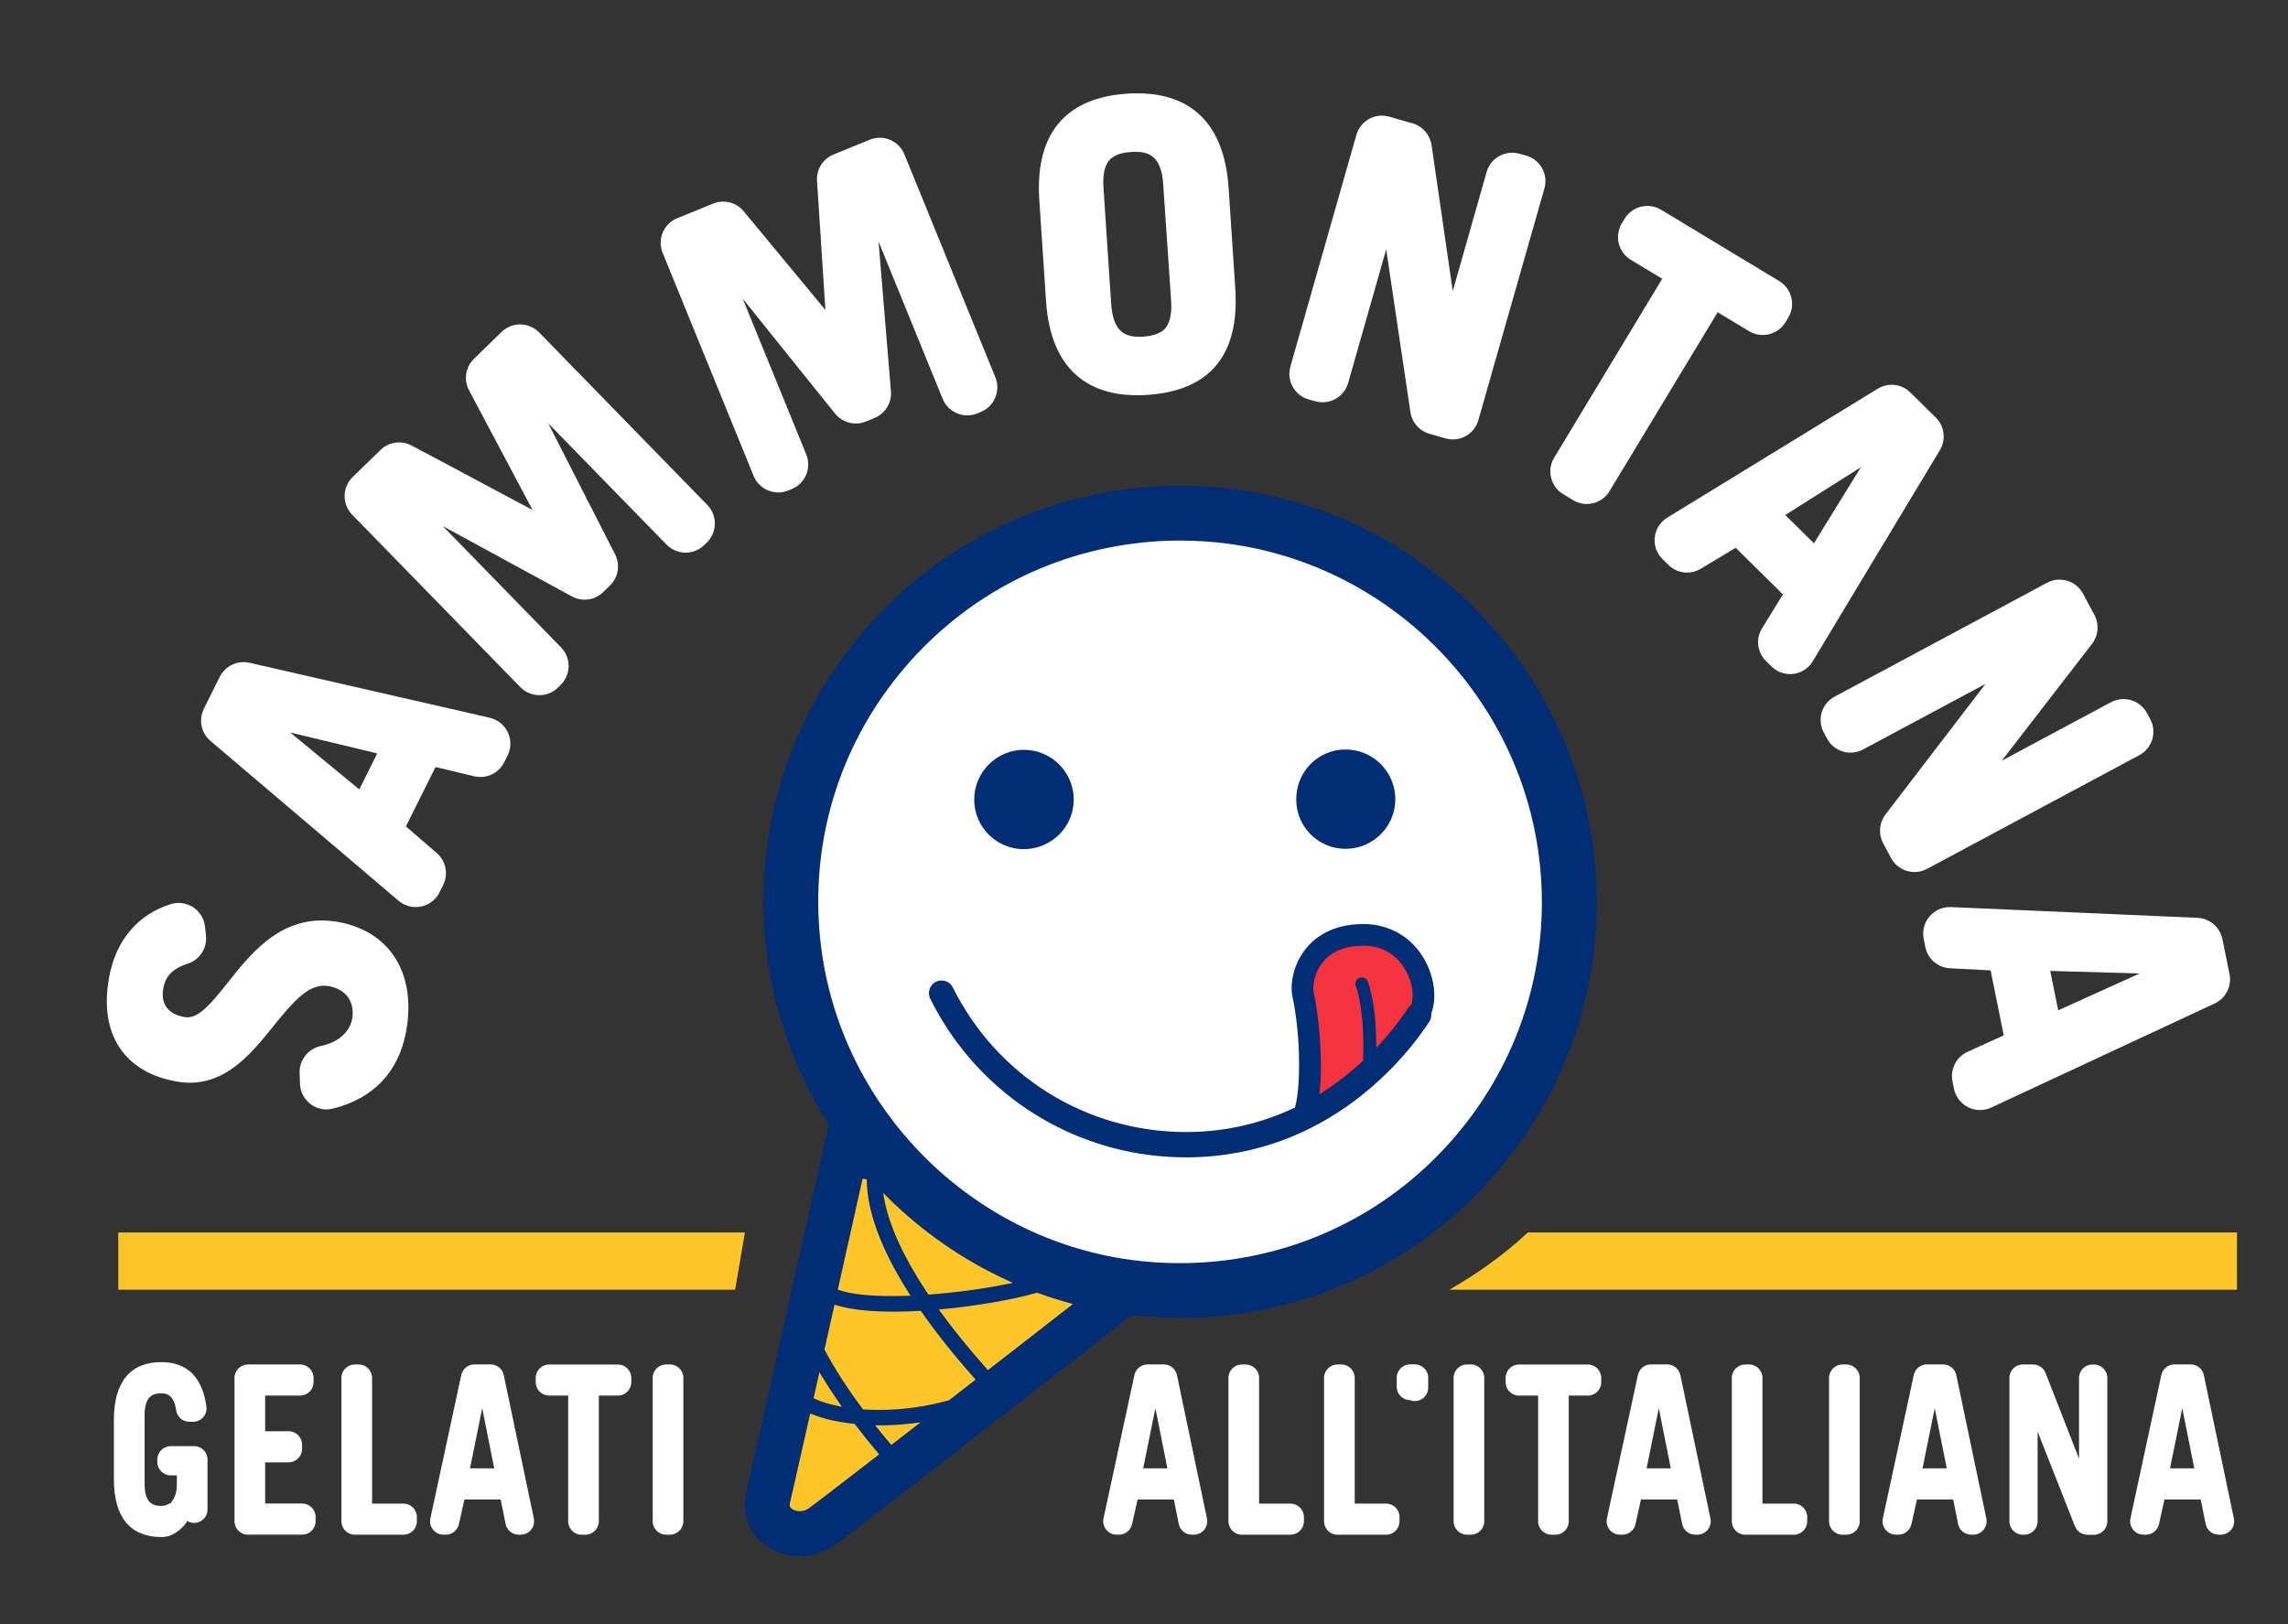
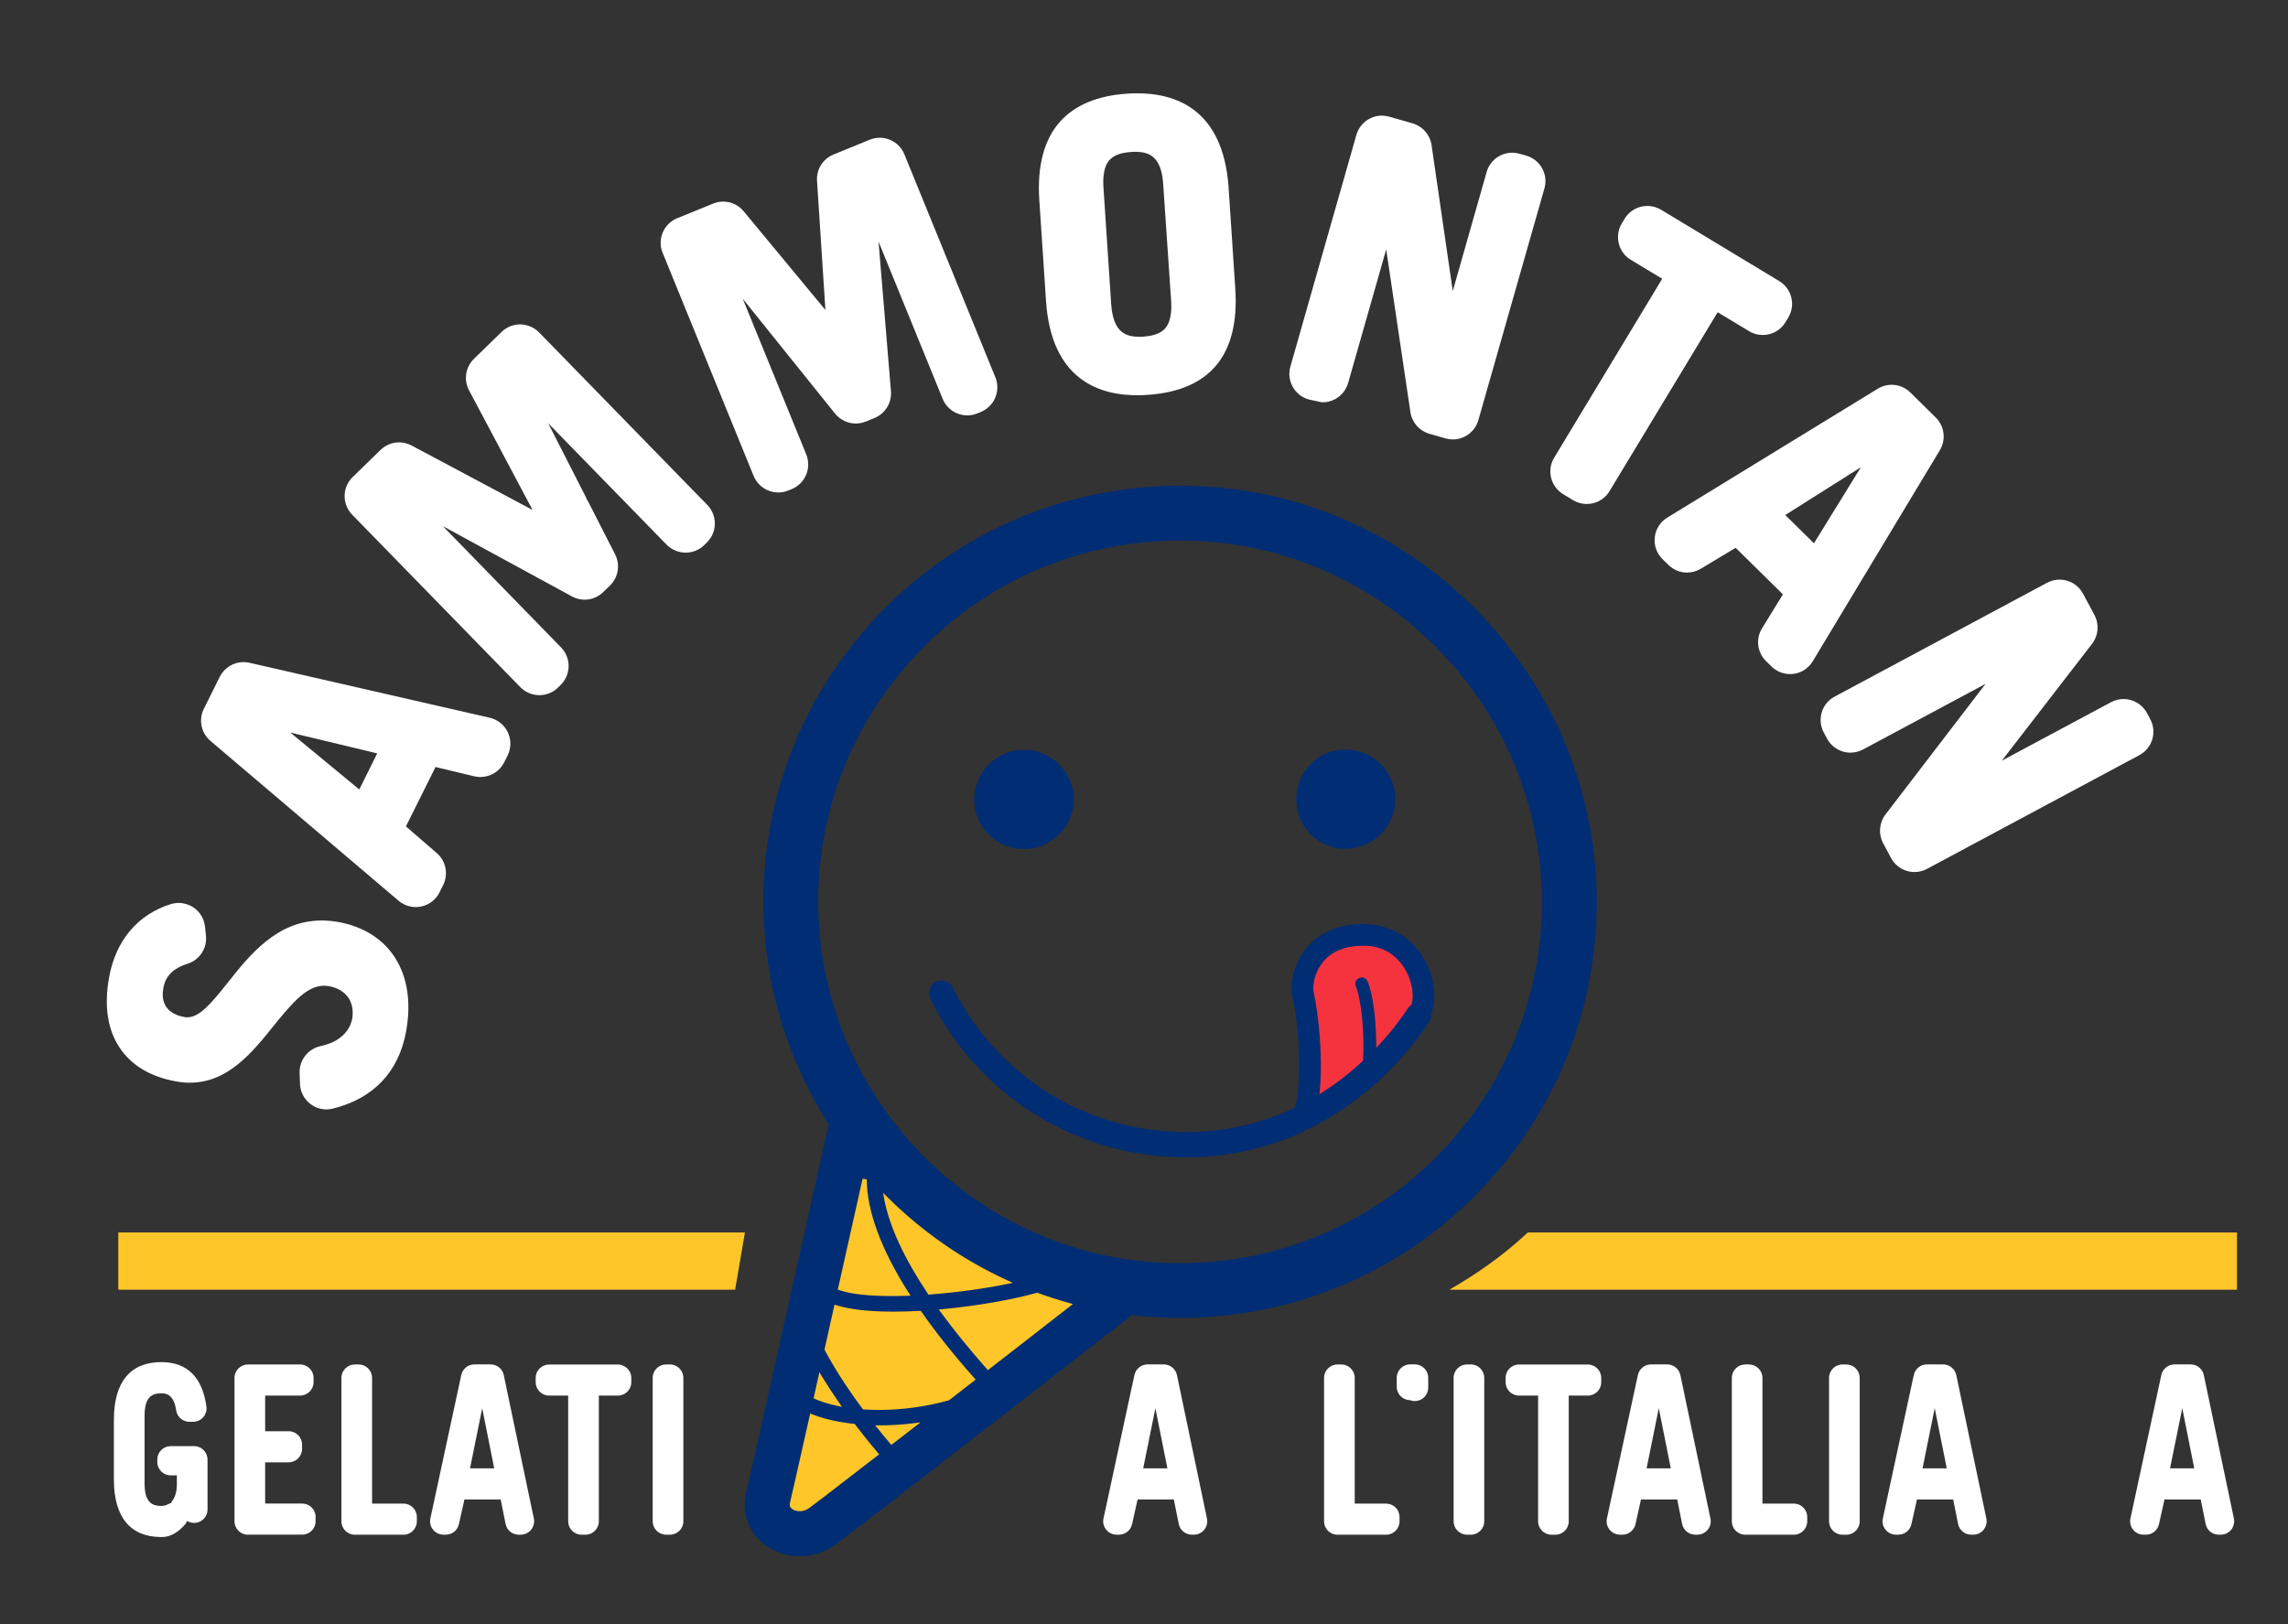
<svg xmlns="http://www.w3.org/2000/svg" width="100" height="71" viewBox="0 0 100 71" fill="none">
  <rect x="0" y="0" width="100" height="71" fill="#333333" stroke="none" />
  <path d="M7.049 67.198C5.695 67.198 4.978 66.329 4.978 64.681V62.067C4.978 60.422 5.695 59.551 7.049 59.551C8.181 59.551 8.844 60.205 9.022 61.494C9.044 61.662 8.994 61.832 8.883 61.959C8.77 62.086 8.611 62.16 8.441 62.16H8.279C7.989 62.16 7.741 61.948 7.7 61.66C7.602 60.998 7.302 60.914 7.051 60.914C6.689 60.914 6.319 61.029 6.319 61.886V64.865C6.319 65.722 6.687 65.838 7.051 65.838C7.157 65.838 7.259 65.811 7.348 65.763C7.389 65.741 7.433 65.722 7.476 65.711C7.494 65.668 7.519 65.625 7.548 65.587C7.667 65.422 7.73 65.179 7.73 64.886V64.502H7.46C7.137 64.502 6.875 64.24 6.875 63.916V63.809C6.875 63.487 7.137 63.224 7.46 63.224H8.484C8.808 63.224 9.07 63.486 9.07 63.809V65.994C9.07 66.211 8.951 66.411 8.757 66.513C8.673 66.557 8.578 66.581 8.486 66.581C8.379 66.581 8.271 66.552 8.179 66.495C8.154 66.559 8.117 66.619 8.068 66.671C7.743 67.032 7.419 67.2 7.052 67.2" fill="white" />
  <path d="M10.837 67.097C10.513 67.097 10.249 66.833 10.249 66.511V60.24C10.249 59.916 10.513 59.654 10.837 59.654H13.119C13.443 59.654 13.705 59.917 13.705 60.24V60.427C13.705 60.751 13.441 61.013 13.119 61.013H11.589V62.572H12.617C12.941 62.572 13.202 62.833 13.202 63.157V63.346C13.202 63.668 12.94 63.932 12.617 63.932H11.589V65.733H13.206C13.53 65.733 13.794 65.995 13.794 66.319V66.508C13.794 66.832 13.53 67.094 13.206 67.094H10.835L10.837 67.097Z" fill="white" />
  <path d="M15.509 67.097C15.186 67.097 14.922 66.833 14.922 66.511V60.24C14.922 59.916 15.186 59.654 15.509 59.654H15.678C16.002 59.654 16.262 59.917 16.262 60.24V65.737H17.635C17.959 65.737 18.219 65.999 18.219 66.322V66.511C18.219 66.835 17.957 67.097 17.635 67.097H15.509Z" fill="white" />
  <path d="M22.67 67.095C22.39 67.095 22.149 66.898 22.097 66.624L21.883 65.554H20.299L20.057 66.637C19.997 66.905 19.76 67.095 19.484 67.095H19.384C19.206 67.095 19.038 67.016 18.927 66.876C18.814 66.738 18.773 66.559 18.81 66.386L20.16 60.116C20.219 59.844 20.459 59.651 20.733 59.651H21.445C21.722 59.651 21.962 59.846 22.017 60.116L23.332 66.387C23.368 66.56 23.325 66.741 23.214 66.878C23.102 67.016 22.935 67.095 22.759 67.095H22.672H22.67ZM21.6 64.194L21.076 61.565L20.543 64.194H21.6Z" fill="white" />
  <path d="M25.419 67.097C25.095 67.097 24.833 66.833 24.833 66.511V61.014H23.998C23.676 61.014 23.413 60.751 23.413 60.428V60.241C23.413 59.917 23.678 59.656 23.998 59.656H27.006C27.329 59.656 27.592 59.919 27.592 60.241V60.428C27.592 60.752 27.33 61.014 27.006 61.014H26.173V66.511C26.173 66.835 25.908 67.097 25.586 67.097H25.419Z" fill="white" />
  <path d="M29.113 59.652H29.281C29.605 59.652 29.867 59.916 29.867 60.238V66.51C29.867 66.833 29.603 67.095 29.281 67.095H29.113C28.789 67.095 28.527 66.833 28.527 66.51V60.238C28.527 59.914 28.791 59.652 29.113 59.652Z" fill="white" />
  <path d="M52.092 67.095C51.813 67.095 51.571 66.898 51.519 66.624L51.303 65.554H49.721L49.478 66.637C49.419 66.905 49.181 67.095 48.906 67.095H48.803C48.627 67.095 48.459 67.016 48.348 66.876C48.235 66.738 48.192 66.559 48.23 66.386L49.581 60.116C49.64 59.844 49.879 59.651 50.154 59.651H50.865C51.143 59.651 51.383 59.846 51.44 60.116L52.752 66.387C52.789 66.56 52.744 66.741 52.635 66.878C52.522 67.016 52.355 67.095 52.178 67.095H52.09H52.092ZM51.022 64.194L50.498 61.565L49.965 64.194H51.022Z" fill="white" />
-   <path d="M54.278 67.097C53.954 67.097 53.692 66.833 53.692 66.511V60.24C53.692 59.916 53.954 59.654 54.278 59.654H54.444C54.768 59.654 55.03 59.917 55.03 60.24V65.737H56.401C56.725 65.737 56.989 65.999 56.989 66.322V66.511C56.989 66.835 56.725 67.097 56.401 67.097H54.278Z" fill="white" />
  <path d="M58.456 67.097C58.132 67.097 57.87 66.833 57.87 66.511V60.24C57.87 59.916 58.132 59.654 58.456 59.654H58.624C58.949 59.654 59.21 59.917 59.21 60.24V65.737H60.581C60.905 65.737 61.168 65.999 61.168 66.322V66.511C61.168 66.835 60.905 67.097 60.581 67.097H58.456Z" fill="white" />
  <path d="M61.835 61.254C61.765 61.254 61.692 61.241 61.625 61.214C61.308 61.208 61.046 60.949 61.046 60.629V60.236C61.046 59.913 61.309 59.649 61.633 59.649H61.837C62.159 59.649 62.422 59.913 62.422 60.236V60.667C62.422 60.862 62.324 61.044 62.163 61.154C62.065 61.221 61.951 61.252 61.837 61.252" fill="white" />
  <path d="M64.118 59.652H64.286C64.609 59.652 64.871 59.916 64.871 60.238V66.51C64.871 66.833 64.609 67.095 64.286 67.095H64.118C63.794 67.095 63.532 66.833 63.532 66.51V60.238C63.532 59.914 63.795 59.652 64.118 59.652Z" fill="white" />
  <path d="M67.811 67.097C67.489 67.097 67.225 66.833 67.225 66.511V61.014H66.391C66.067 61.014 65.805 60.751 65.805 60.428V60.241C65.805 59.917 66.067 59.656 66.391 59.656H69.398C69.721 59.656 69.984 59.919 69.984 60.241V60.428C69.984 60.752 69.722 61.014 69.398 61.014H68.564V66.511C68.564 66.835 68.302 67.097 67.978 67.097H67.808H67.811Z" fill="white" />
  <path d="M74.094 67.095C73.814 67.095 73.575 66.898 73.519 66.626L73.305 65.554H71.721L71.481 66.637C71.421 66.905 71.183 67.095 70.908 67.095H70.806C70.629 67.095 70.46 67.016 70.349 66.876C70.238 66.738 70.197 66.559 70.233 66.386L71.586 60.116C71.644 59.844 71.884 59.651 72.159 59.651H72.868C73.146 59.651 73.386 59.846 73.443 60.116L74.757 66.387C74.794 66.56 74.751 66.741 74.64 66.878C74.528 67.016 74.362 67.095 74.184 67.095H74.097H74.094ZM73.024 64.194L72.5 61.565L71.967 64.194H73.024Z" fill="white" />
  <path d="M76.278 67.097C75.954 67.097 75.692 66.833 75.692 66.511V60.24C75.692 59.916 75.956 59.654 76.278 59.654H76.444C76.768 59.654 77.03 59.917 77.03 60.24V65.737H78.403C78.727 65.737 78.987 65.999 78.987 66.322V66.511C78.987 66.835 78.725 67.097 78.403 67.097H76.278Z" fill="white" />
  <path d="M80.527 67.097C80.203 67.097 79.941 66.833 79.941 66.511V60.24C79.941 59.916 80.203 59.654 80.527 59.654H80.695C81.017 59.654 81.281 59.917 81.281 60.24V66.511C81.281 66.835 81.019 67.097 80.695 67.097H80.527Z" fill="white" />
  <path d="M86.156 67.095C85.876 67.095 85.635 66.898 85.581 66.626L85.367 65.554H83.783L83.541 66.637C83.481 66.905 83.245 67.095 82.968 67.095H82.865C82.689 67.095 82.521 67.016 82.409 66.876C82.298 66.738 82.254 66.559 82.292 66.386L83.644 60.116C83.703 59.844 83.941 59.651 84.218 59.651H84.929C85.205 59.651 85.443 59.846 85.502 60.116L86.816 66.387C86.852 66.56 86.808 66.741 86.698 66.878C86.587 67.016 86.421 67.095 86.243 67.095H86.156ZM85.086 64.194L84.559 61.565L84.027 64.194H85.086Z" fill="white" />
-   <path d="M91.232 67.097C90.99 67.097 90.775 66.949 90.686 66.724L89.057 62.591V66.511C89.057 66.835 88.795 67.097 88.472 67.097H88.41C88.086 67.097 87.824 66.833 87.824 66.511V60.24C87.824 59.916 88.086 59.654 88.41 59.654H88.859C89.1 59.654 89.316 59.803 89.406 60.029L90.867 63.773V60.241C90.867 59.917 91.129 59.656 91.454 59.656H91.516C91.84 59.656 92.103 59.919 92.103 60.241V66.513C92.103 66.837 91.84 67.099 91.516 67.099H91.233L91.232 67.097Z" fill="white" />
  <path d="M96.973 67.095C96.695 67.095 96.452 66.898 96.4 66.626L96.186 65.554H94.602L94.36 66.637C94.3 66.905 94.064 67.095 93.789 67.095H93.687C93.51 67.095 93.341 67.016 93.23 66.876C93.119 66.738 93.076 66.559 93.113 66.386L94.463 60.116C94.522 59.844 94.762 59.651 95.037 59.651H95.748C96.027 59.651 96.263 59.846 96.321 60.116L97.635 66.387C97.671 66.56 97.629 66.741 97.517 66.878C97.405 67.016 97.238 67.095 97.06 67.095H96.973ZM95.903 64.194L95.379 61.565L94.844 64.194H95.903Z" fill="white" />
  <path d="M32.557 53.883H5.17V56.384H32.13L32.557 53.883Z" fill="#FFC629" />
  <path d="M66.775 53.883C65.683 54.91 64.483 55.733 63.349 56.384H97.77V53.883H66.775Z" fill="#FFC629" />
-   <path d="M68.443 37.998C67.691 28.648 59.486 21.675 50.125 22.424C40.759 23.179 33.776 31.376 34.53 40.727C34.813 44.23 37.176 48.902 37.176 48.902C37.176 48.902 33.587 65.016 33.492 65.349C33.129 66.692 34.733 67.449 35.814 66.689C36.695 66.065 49.183 56.34 49.183 56.34C49.183 56.34 48.825 56.629 52.849 56.305C62.213 55.552 69.198 47.354 68.441 38" fill="white" />
  <path d="M56.832 48.933C59.145 47.81 60.695 46.348 62.008 44.365C62.632 43.414 61.883 40.865 59.595 40.867C57.235 40.87 56.825 42.792 56.948 43.422C57.406 45.562 57.343 48.568 56.832 48.933Z" fill="#F5333F" />
  <path d="M37.408 49.801C37.408 49.801 33.849 64.114 33.702 65.384C33.568 66.546 34.551 67.394 35.711 66.724C36.462 66.292 48.749 56.456 48.749 56.456C48.749 56.456 44.335 55.96 37.408 49.801Z" fill="#FFC629" />
  <path d="M34.957 68.037C34.84 68.037 34.722 68.029 34.605 68.013C33.897 67.919 33.278 67.546 32.905 66.989C32.556 66.457 32.459 65.806 32.636 65.156C32.74 64.749 34.789 55.576 36.211 49.191L36.219 49.154L36.197 49.122C34.619 46.637 33.659 43.791 33.427 40.887C33.038 36.044 34.559 31.34 37.713 27.638C40.865 23.938 45.273 21.684 50.122 21.295C50.611 21.256 51.109 21.233 51.602 21.233C52.406 21.233 53.218 21.289 54.013 21.394C62.44 22.521 69.049 29.489 69.729 37.965C70.118 42.808 68.598 47.514 65.446 51.216C62.291 54.917 57.883 57.172 53.038 57.562C52.568 57.6 52.087 57.619 51.611 57.619C50.916 57.619 50.209 57.578 49.511 57.5L49.475 57.495L49.446 57.517C41.602 63.621 36.997 67.186 36.476 67.552C36.025 67.87 35.502 68.037 34.957 68.037ZM35.386 61.906C34.84 64.344 34.559 65.578 34.532 65.678C34.505 65.772 34.51 65.849 34.548 65.902C34.602 65.981 34.725 66.044 34.865 66.064C34.892 66.067 34.919 66.068 34.951 66.068C35.092 66.068 35.225 66.027 35.34 65.948C35.554 65.797 36.538 65.043 38.346 63.643L38.424 63.584L38.362 63.51C37.997 63.078 37.676 62.678 37.378 62.284L37.356 62.252L37.229 62.238C37.181 62.235 37.133 62.23 37.087 62.222C36.487 62.143 35.941 62.008 35.51 61.837L35.411 61.797L35.387 61.903L35.386 61.906ZM38.375 62.467C38.544 62.678 38.719 62.891 38.9 63.103L38.959 63.17L39.027 63.116C39.23 62.959 39.44 62.798 39.652 62.633L40.232 62.186L39.897 62.227C39.406 62.287 38.917 62.316 38.444 62.316H38.251L38.373 62.467H38.375ZM36.035 59.003L36.051 59.033C36.475 59.83 37.025 60.687 37.691 61.581L37.716 61.616L37.759 61.619C37.978 61.633 38.206 61.641 38.435 61.641C39.435 61.641 40.479 61.497 41.462 61.222L41.479 61.218L42.641 60.316L42.578 60.243C41.692 59.246 40.917 58.273 40.273 57.349L40.245 57.308L40.192 57.311C39.794 57.333 39.41 57.344 39.051 57.344C38.002 57.344 37.168 57.252 36.568 57.068L36.473 57.04L36.035 59.006V59.003ZM35.557 61.13L35.625 61.162C35.879 61.278 36.197 61.376 36.57 61.457L36.798 61.505L36.665 61.313C36.406 60.938 36.159 60.56 35.932 60.189L35.813 59.994L35.559 61.129L35.557 61.13ZM45.302 56.524C44.218 56.829 42.681 57.094 41.194 57.235L41.03 57.251L41.127 57.381C41.7 58.164 42.37 58.989 43.119 59.835L43.175 59.902L44.697 58.721C45.403 58.172 46.095 57.633 46.748 57.124L46.892 57.011L46.716 56.962C46.246 56.83 45.787 56.684 45.359 56.526L45.33 56.516L45.302 56.526V56.524ZM36.619 56.381L36.697 56.408C37.195 56.578 37.968 56.662 38.992 56.662C39.2 56.662 39.416 56.659 39.635 56.651L39.797 56.648L39.709 56.51C38.502 54.605 37.887 52.94 37.883 51.557L37.7 51.535L36.617 56.381H36.619ZM38.649 52.441C38.876 53.622 39.514 55.005 40.548 56.554L40.576 56.599L40.632 56.595C41.767 56.51 42.959 56.349 43.989 56.141L44.267 56.086L44.01 55.967C42.081 55.079 40.332 53.865 38.806 52.359L38.597 52.149L38.651 52.441H38.649ZM51.586 23.632C51.162 23.632 50.733 23.649 50.311 23.683C46.1 24.024 42.275 25.981 39.535 29.194C36.797 32.406 35.475 36.49 35.814 40.695C36.406 48.054 42.146 54.106 49.462 55.086C50.151 55.178 50.856 55.224 51.559 55.224C51.987 55.224 52.419 55.208 52.846 55.173C57.054 54.837 60.881 52.879 63.617 49.665C66.356 46.449 67.678 42.364 67.337 38.159C66.746 30.802 61.01 24.752 53.694 23.773C52.998 23.681 52.289 23.633 51.586 23.633M51.849 50.599C51.271 50.599 50.705 50.56 50.156 50.486C46.062 49.938 42.511 47.391 40.659 43.668C40.522 43.394 40.633 43.06 40.905 42.924C40.983 42.887 41.065 42.867 41.151 42.867C41.364 42.867 41.554 42.984 41.646 43.173C43.589 47.072 47.498 49.492 51.846 49.492C53.5 49.489 55.086 49.135 56.556 48.44L56.594 48.424L56.606 48.384C56.825 47.664 56.886 45.413 56.481 43.527C56.381 43.008 56.529 42.135 57.094 41.449C57.487 40.97 58.243 40.398 59.592 40.398C60.83 40.398 61.875 41.075 62.389 42.206C62.714 42.919 62.778 43.702 62.559 44.3L62.554 44.318V44.337C62.562 44.459 62.532 44.575 62.468 44.672C61.562 46.06 58.117 50.589 51.846 50.599H51.849ZM59.594 41.346C58.808 41.346 58.214 41.583 57.827 42.051C57.421 42.546 57.371 43.13 57.41 43.337C57.648 44.438 57.818 46.273 57.686 47.649L57.668 47.838L57.83 47.737C58.427 47.352 59.005 46.905 59.543 46.405L59.571 46.379L59.575 46.343C59.625 45.476 59.56 43.902 59.257 43.113C59.23 43.043 59.232 42.965 59.262 42.897C59.294 42.83 59.348 42.778 59.419 42.752C59.452 42.74 59.486 42.733 59.519 42.733C59.635 42.733 59.74 42.806 59.779 42.914C60 43.483 60.138 44.479 60.149 45.581L60.152 45.814L60.313 45.641C60.894 45.005 61.303 44.435 61.544 44.068C61.573 44.022 61.614 43.981 61.67 43.938L61.695 43.917L61.703 43.887C61.795 43.527 61.732 43.046 61.53 42.602C61.344 42.197 60.889 41.497 59.917 41.365C59.814 41.352 59.706 41.348 59.594 41.348M44.749 37.126C43.554 37.126 42.579 36.156 42.579 34.96C42.579 33.765 43.551 32.784 44.746 32.781C45.951 32.781 46.929 33.756 46.929 34.956C46.932 36.149 45.952 37.122 44.749 37.124M58.811 37.11C58.23 37.11 57.687 36.884 57.279 36.476C56.876 36.07 56.652 35.526 56.654 34.946C56.654 34.357 56.878 33.806 57.289 33.395C57.691 32.99 58.232 32.767 58.811 32.767C60.01 32.767 60.984 33.743 60.984 34.943C60.984 36.135 60.011 37.106 58.814 37.11H58.811Z" fill="#002D74" />
  <path d="M14.271 48.503C14.021 48.503 13.775 48.424 13.571 48.268C13.292 48.057 13.121 47.73 13.111 47.381L13.095 46.905C13.078 46.343 13.467 45.851 14.017 45.733C15.135 45.498 15.352 44.767 15.392 44.548C15.454 44.203 15.395 43.876 15.23 43.624C15.052 43.364 14.755 43.182 14.386 43.116C14.313 43.103 14.238 43.095 14.167 43.095C13.427 43.095 12.813 43.791 11.962 44.846C11.025 46.013 9.96 47.335 8.295 47.335C8.102 47.335 7.902 47.316 7.702 47.279C6.576 47.078 5.746 46.579 5.227 45.803C4.698 45.006 4.544 43.971 4.768 42.729C5.06 41.119 6.014 39.983 7.459 39.529C7.573 39.494 7.69 39.475 7.808 39.475C8.03 39.475 8.252 39.54 8.444 39.665C8.735 39.857 8.924 40.168 8.96 40.514L9.002 40.908C9.059 41.454 8.724 41.967 8.2 42.133C7.384 42.394 7.203 42.843 7.138 43.206C6.971 44.125 7.64 44.389 8.054 44.464C8.098 44.473 8.14 44.476 8.183 44.476C8.714 44.476 9.205 43.903 9.951 42.964C10.911 41.751 12.11 40.243 14.06 40.243C14.297 40.243 14.541 40.265 14.787 40.309C15.89 40.508 16.754 41.056 17.281 41.895C17.813 42.74 17.976 43.844 17.749 45.092C17.43 46.859 16.324 48.027 14.549 48.467C14.456 48.489 14.364 48.502 14.27 48.502" fill="white" />
  <path d="M83.675 38.126C83.262 38.126 82.86 37.902 82.651 37.513L82.305 36.865C82.091 36.462 82.129 35.973 82.406 35.611L86.781 29.898L81.425 32.768C81.254 32.86 81.062 32.905 80.871 32.905C80.76 32.905 80.651 32.889 80.54 32.856C80.248 32.765 79.998 32.564 79.854 32.292L79.711 32.026C79.408 31.46 79.619 30.757 80.184 30.456L89.468 25.479C89.643 25.386 89.833 25.34 90.019 25.341C90.432 25.341 90.833 25.562 91.041 25.954L91.54 26.886C91.755 27.292 91.716 27.784 91.438 28.145L87.492 33.256L92.265 30.7C92.44 30.605 92.63 30.562 92.816 30.562C93.23 30.562 93.627 30.786 93.837 31.175L93.979 31.441C94.125 31.711 94.157 32.03 94.068 32.325C93.978 32.619 93.778 32.867 93.506 33.013L84.222 37.987C84.046 38.081 83.859 38.126 83.673 38.124" fill="white" />
  <path d="M23.575 30.392C23.273 30.392 22.971 30.276 22.743 30.043L15.39 22.5C15.176 22.279 15.059 21.983 15.062 21.675C15.065 21.368 15.192 21.073 15.411 20.859L16.632 19.67C16.854 19.454 17.146 19.34 17.441 19.34C17.627 19.34 17.816 19.384 17.987 19.476L23.276 22.295L20.5 17.065C20.257 16.61 20.345 16.049 20.714 15.689L21.921 14.513C22.148 14.292 22.44 14.183 22.73 14.183C23.021 14.183 23.335 14.3 23.562 14.533L30.914 22.076C31.129 22.297 31.248 22.594 31.243 22.902C31.24 23.21 31.114 23.503 30.894 23.718L30.776 23.833C30.549 24.052 30.257 24.162 29.967 24.162C29.676 24.162 29.363 24.044 29.133 23.811L23.96 18.505L25.594 21.708C25.616 21.754 25.637 21.8 25.654 21.846C25.683 21.887 25.71 21.932 25.732 21.978L26.886 24.24C27.116 24.694 27.024 25.243 26.66 25.599L26.362 25.887C26.141 26.105 25.848 26.218 25.552 26.218C25.362 26.218 25.172 26.172 24.998 26.076L19.356 23.003L24.522 28.305C24.737 28.526 24.856 28.822 24.852 29.13C24.848 29.438 24.721 29.732 24.502 29.948L24.384 30.064C24.159 30.284 23.867 30.392 23.575 30.392Z" fill="white" />
  <path d="M69.338 22.035C69.135 22.032 68.932 21.976 68.754 21.868L68.321 21.605C67.773 21.273 67.594 20.559 67.927 20.01L72.649 12.187L71.276 11.359C70.729 11.029 70.554 10.316 70.883 9.767L71.005 9.565C71.163 9.302 71.421 9.111 71.719 9.037C71.816 9.014 71.916 9.002 72.016 9.003C72.221 9.006 72.422 9.064 72.597 9.168L77.765 12.289C78.313 12.622 78.49 13.335 78.159 13.884L78.038 14.084C77.879 14.349 77.622 14.538 77.324 14.611C77.227 14.637 77.125 14.648 77.025 14.646C76.822 14.643 76.621 14.586 76.445 14.479L75.072 13.651L70.346 21.473C70.189 21.738 69.93 21.927 69.632 22C69.532 22.024 69.435 22.035 69.335 22.034" fill="white" />
  <path d="M34.014 21.529C33.557 21.529 33.122 21.256 32.938 20.806L28.962 11.054C28.844 10.77 28.846 10.449 28.965 10.167C29.086 9.881 29.313 9.657 29.597 9.541L31.171 8.9C31.313 8.841 31.462 8.814 31.61 8.814C31.948 8.814 32.278 8.962 32.502 9.235L36.076 13.552L35.709 7.906C35.676 7.408 35.965 6.944 36.428 6.756L38.014 6.108C38.154 6.051 38.303 6.022 38.452 6.022C38.602 6.022 38.757 6.052 38.903 6.114C39.186 6.233 39.411 6.46 39.527 6.746L43.505 16.498C43.621 16.782 43.617 17.103 43.498 17.387C43.379 17.671 43.151 17.895 42.867 18.011L42.714 18.075C42.571 18.133 42.422 18.16 42.276 18.16C41.819 18.16 41.384 17.887 41.2 17.436L38.398 10.562L38.94 17.103C38.981 17.608 38.692 18.082 38.221 18.275L37.841 18.43C37.698 18.487 37.551 18.516 37.403 18.516C37.06 18.516 36.724 18.362 36.498 18.082L32.462 13.06L35.24 19.87C35.354 20.154 35.352 20.475 35.233 20.759C35.114 21.043 34.886 21.267 34.603 21.383L34.448 21.446C34.303 21.505 34.157 21.532 34.01 21.532" fill="white" />
-   <path d="M63.46 19.211C63.368 19.208 63.275 19.192 63.182 19.167L62.476 18.965C62.036 18.84 61.711 18.47 61.644 18.019L60.586 10.902L58.922 16.744C58.837 17.04 58.638 17.291 58.37 17.441C58.186 17.544 57.975 17.595 57.765 17.587C57.673 17.584 57.579 17.572 57.486 17.544L57.195 17.462C56.579 17.286 56.222 16.643 56.398 16.027L59.282 5.898C59.432 5.375 59.917 5.038 60.437 5.056C60.529 5.059 60.622 5.075 60.714 5.1L61.733 5.391C62.175 5.516 62.5 5.889 62.568 6.341L63.495 12.725L64.976 7.517C65.125 6.995 65.611 6.659 66.13 6.678C66.224 6.681 66.319 6.695 66.413 6.722L66.701 6.803C67.319 6.978 67.678 7.619 67.501 8.238L64.614 18.367C64.463 18.89 63.979 19.229 63.46 19.211Z" fill="white" />
+   <path d="M63.46 19.211C63.368 19.208 63.275 19.192 63.182 19.167L62.476 18.965C62.036 18.84 61.711 18.47 61.644 18.019L60.586 10.902L58.922 16.744C58.837 17.04 58.638 17.291 58.37 17.441C58.186 17.544 57.975 17.595 57.765 17.587L57.195 17.462C56.579 17.286 56.222 16.643 56.398 16.027L59.282 5.898C59.432 5.375 59.917 5.038 60.437 5.056C60.529 5.059 60.622 5.075 60.714 5.1L61.733 5.391C62.175 5.516 62.5 5.889 62.568 6.341L63.495 12.725L64.976 7.517C65.125 6.995 65.611 6.659 66.13 6.678C66.224 6.681 66.319 6.695 66.413 6.722L66.701 6.803C67.319 6.978 67.678 7.619 67.501 8.238L64.614 18.367C64.463 18.89 63.979 19.229 63.46 19.211Z" fill="white" />
  <path d="M49.797 17.279C48.06 17.306 45.951 16.616 45.718 13.163L45.425 8.754C45.324 7.24 45.636 6.075 46.357 5.289C47.008 4.582 47.984 4.179 49.259 4.095C49.381 4.086 49.5 4.081 49.617 4.081C51.346 4.052 53.46 4.744 53.697 8.194L53.989 12.608C54.184 15.513 52.887 17.081 50.157 17.263C50.035 17.273 49.916 17.278 49.797 17.279ZM49.581 6.638C49.533 6.635 49.483 6.64 49.43 6.646C48.83 6.683 48.613 6.873 48.489 7C48.413 7.09 48.162 7.371 48.232 8.252L48.565 13.283C48.649 14.56 49.227 14.733 49.835 14.722C49.884 14.722 49.933 14.722 49.984 14.716C50.57 14.675 50.802 14.489 50.927 14.357C50.994 14.27 51.252 13.986 51.183 13.106L50.841 8.079C50.767 6.8 50.186 6.629 49.581 6.638Z" fill="white" />
  <path d="M18.171 39.656C17.898 39.656 17.632 39.56 17.419 39.379L9.197 32.391C8.79 32.046 8.671 31.467 8.909 30.989L9.605 29.589C9.806 29.189 10.211 28.946 10.644 28.946C10.73 28.946 10.817 28.956 10.903 28.976L21.405 31.379C21.752 31.459 22.043 31.694 22.195 32.014C22.348 32.337 22.343 32.709 22.186 33.029L22.037 33.327C21.838 33.727 21.43 33.971 20.997 33.971C20.906 33.971 20.817 33.96 20.727 33.94L19.035 33.533L17.741 36.13L19.09 37.295C19.49 37.641 19.605 38.216 19.37 38.691L19.209 39.014C19.051 39.333 18.752 39.563 18.403 39.633C18.325 39.649 18.246 39.656 18.17 39.656M15.703 34.514L16.487 32.938L12.687 32.025L15.703 34.514Z" fill="white" />
  <path d="M78.24 29.47C77.936 29.47 77.643 29.351 77.424 29.137L77.186 28.902C76.8 28.522 76.728 27.927 77.013 27.467L77.925 25.986L75.859 23.949L74.333 24.867C74.148 24.978 73.94 25.033 73.735 25.033C73.438 25.033 73.144 24.919 72.921 24.698L72.663 24.445C72.408 24.194 72.282 23.84 72.324 23.486C72.365 23.13 72.567 22.814 72.871 22.629L82.071 16.994C82.262 16.879 82.47 16.822 82.678 16.822C82.975 16.822 83.268 16.937 83.492 17.157L84.605 18.254C84.986 18.632 85.062 19.221 84.786 19.679L79.228 28.911C79.046 29.216 78.733 29.419 78.379 29.463C78.33 29.47 78.281 29.473 78.235 29.473M79.281 23.752L81.332 20.427L78.027 22.516L79.281 23.752Z" fill="white" />
-   <path d="M86.54 48.53C86.359 48.53 86.181 48.489 86.016 48.406C85.698 48.246 85.473 47.948 85.4 47.6L85.335 47.272C85.229 46.743 85.502 46.21 85.992 45.986L87.576 45.265L87.003 42.424L85.227 42.332C84.697 42.305 84.252 41.922 84.149 41.402L84.078 41.048C84.006 40.699 84.102 40.335 84.333 40.064C84.554 39.805 84.876 39.657 85.214 39.657H85.265L96.046 40.127C96.578 40.151 97.029 40.535 97.133 41.057L97.445 42.589C97.549 43.116 97.281 43.645 96.795 43.871L87.03 48.421C86.873 48.494 86.706 48.529 86.541 48.529M89.957 44.17L93.514 42.56C92.34 42.527 90.368 42.468 89.608 42.448L89.957 44.172V44.17Z" fill="white" />
</svg>